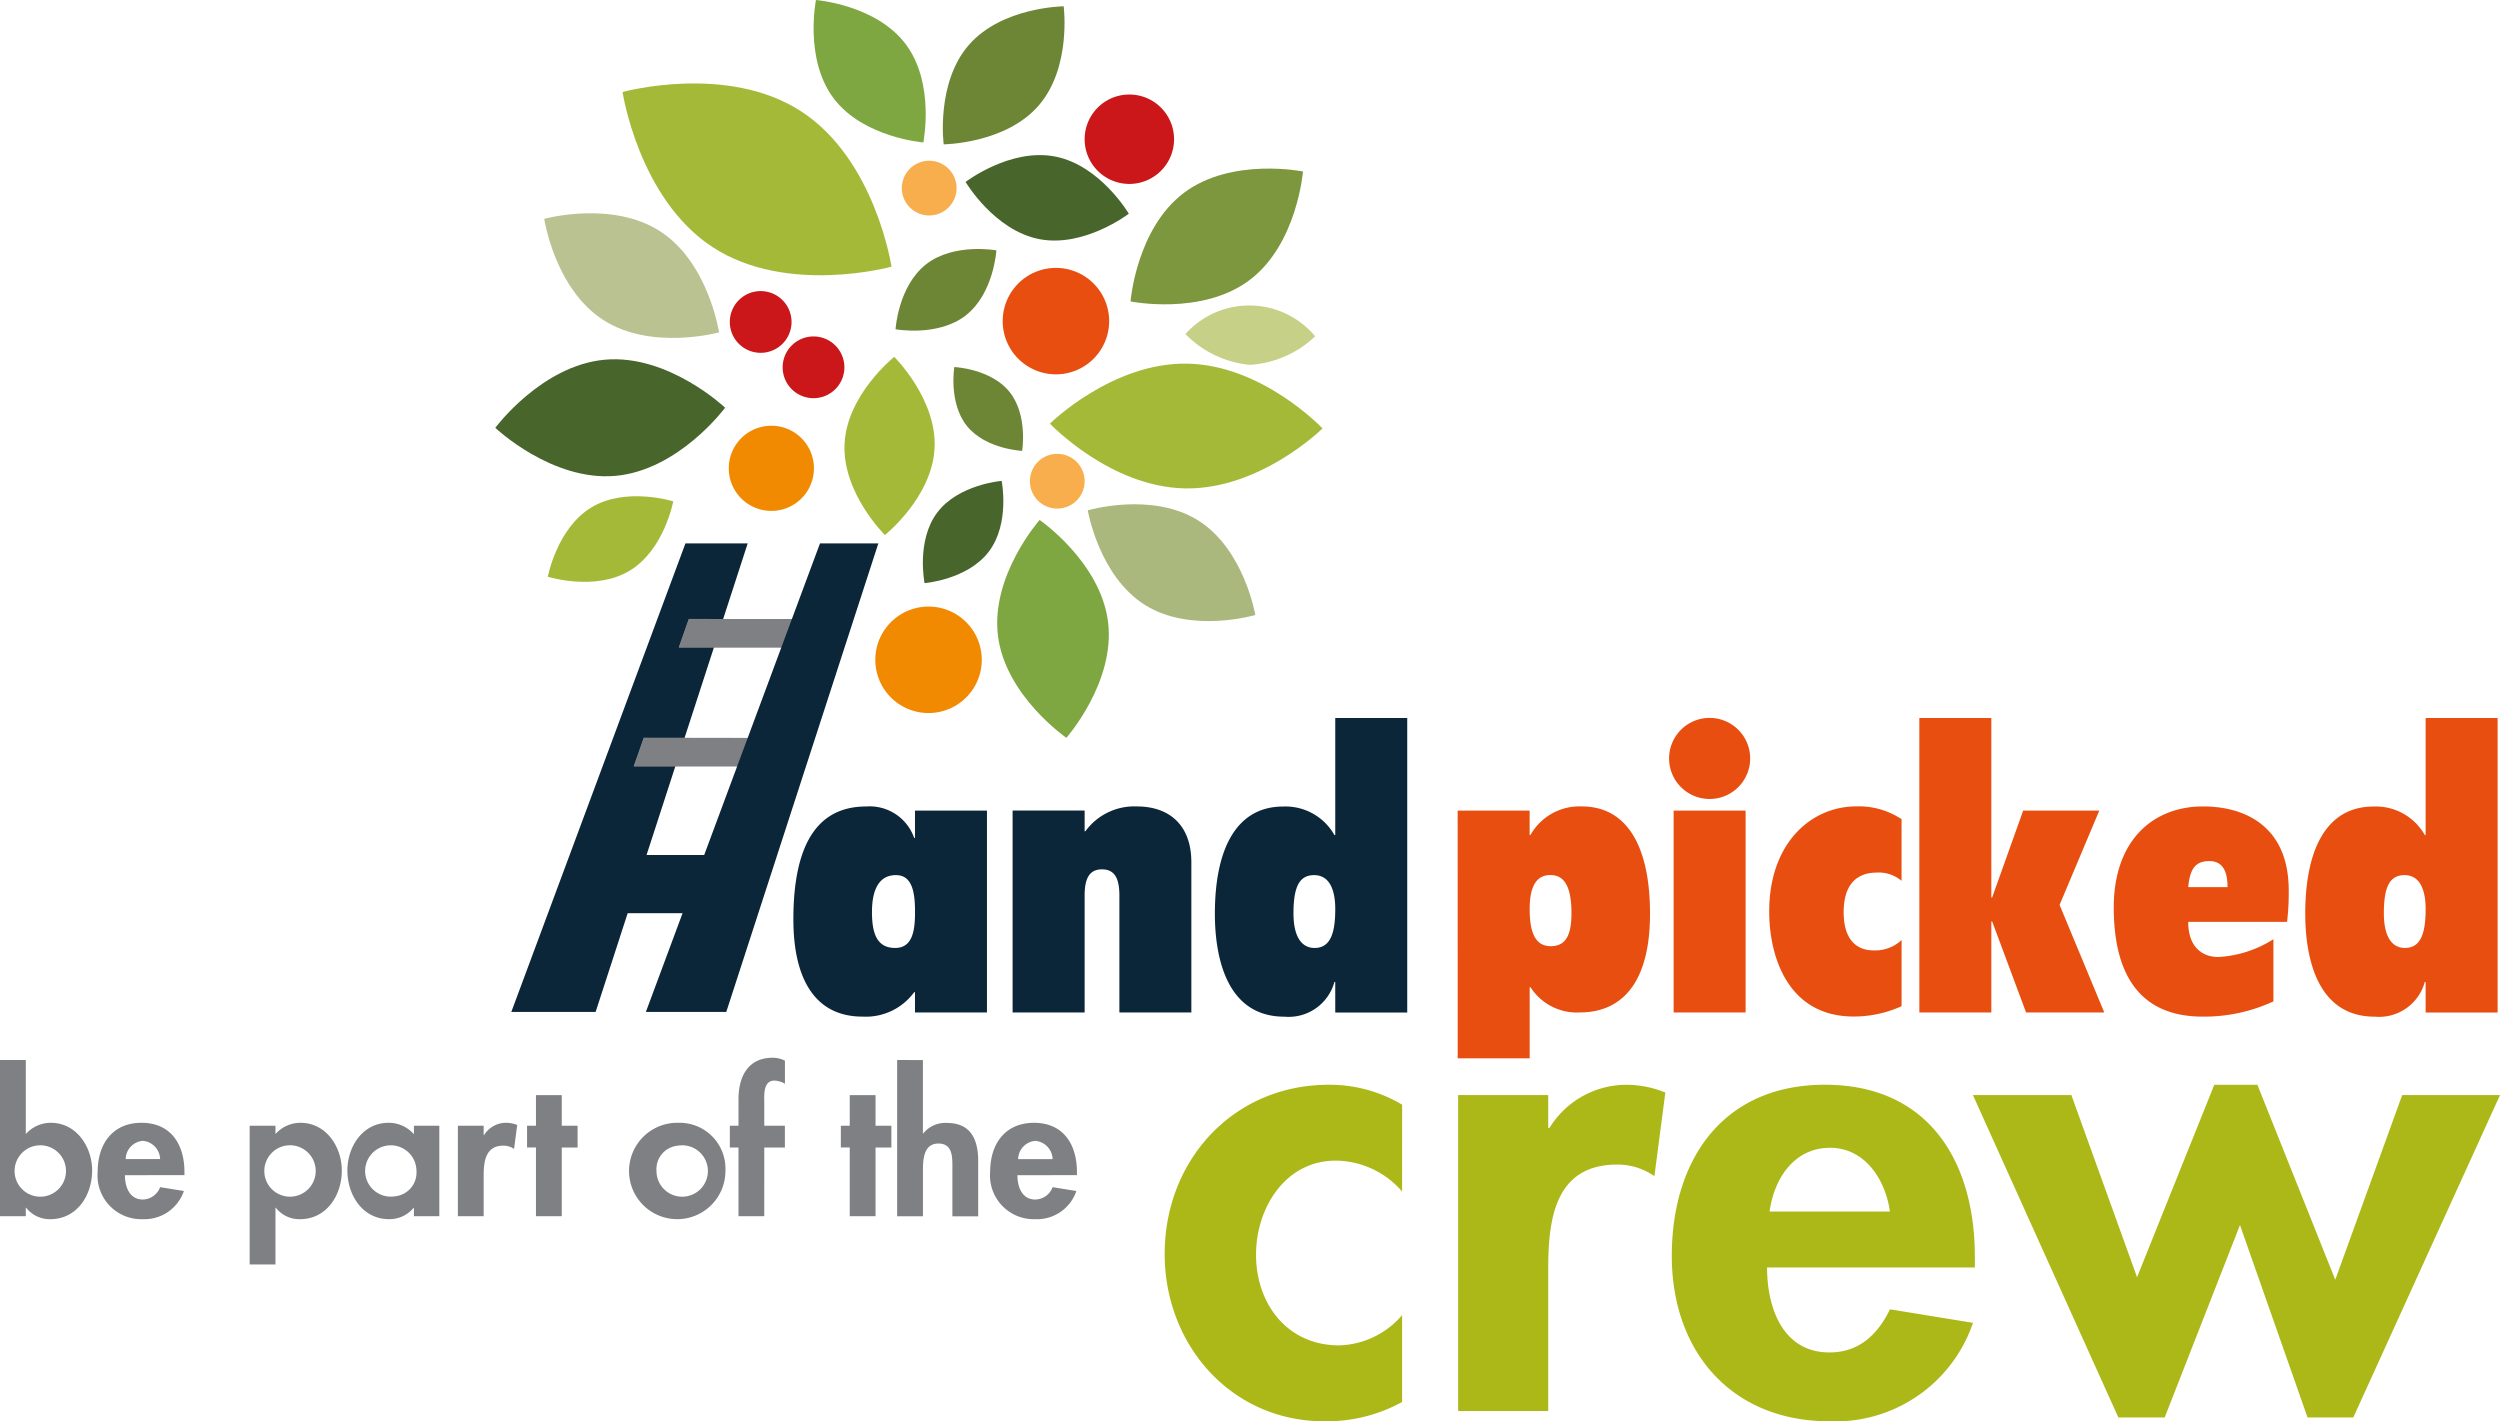
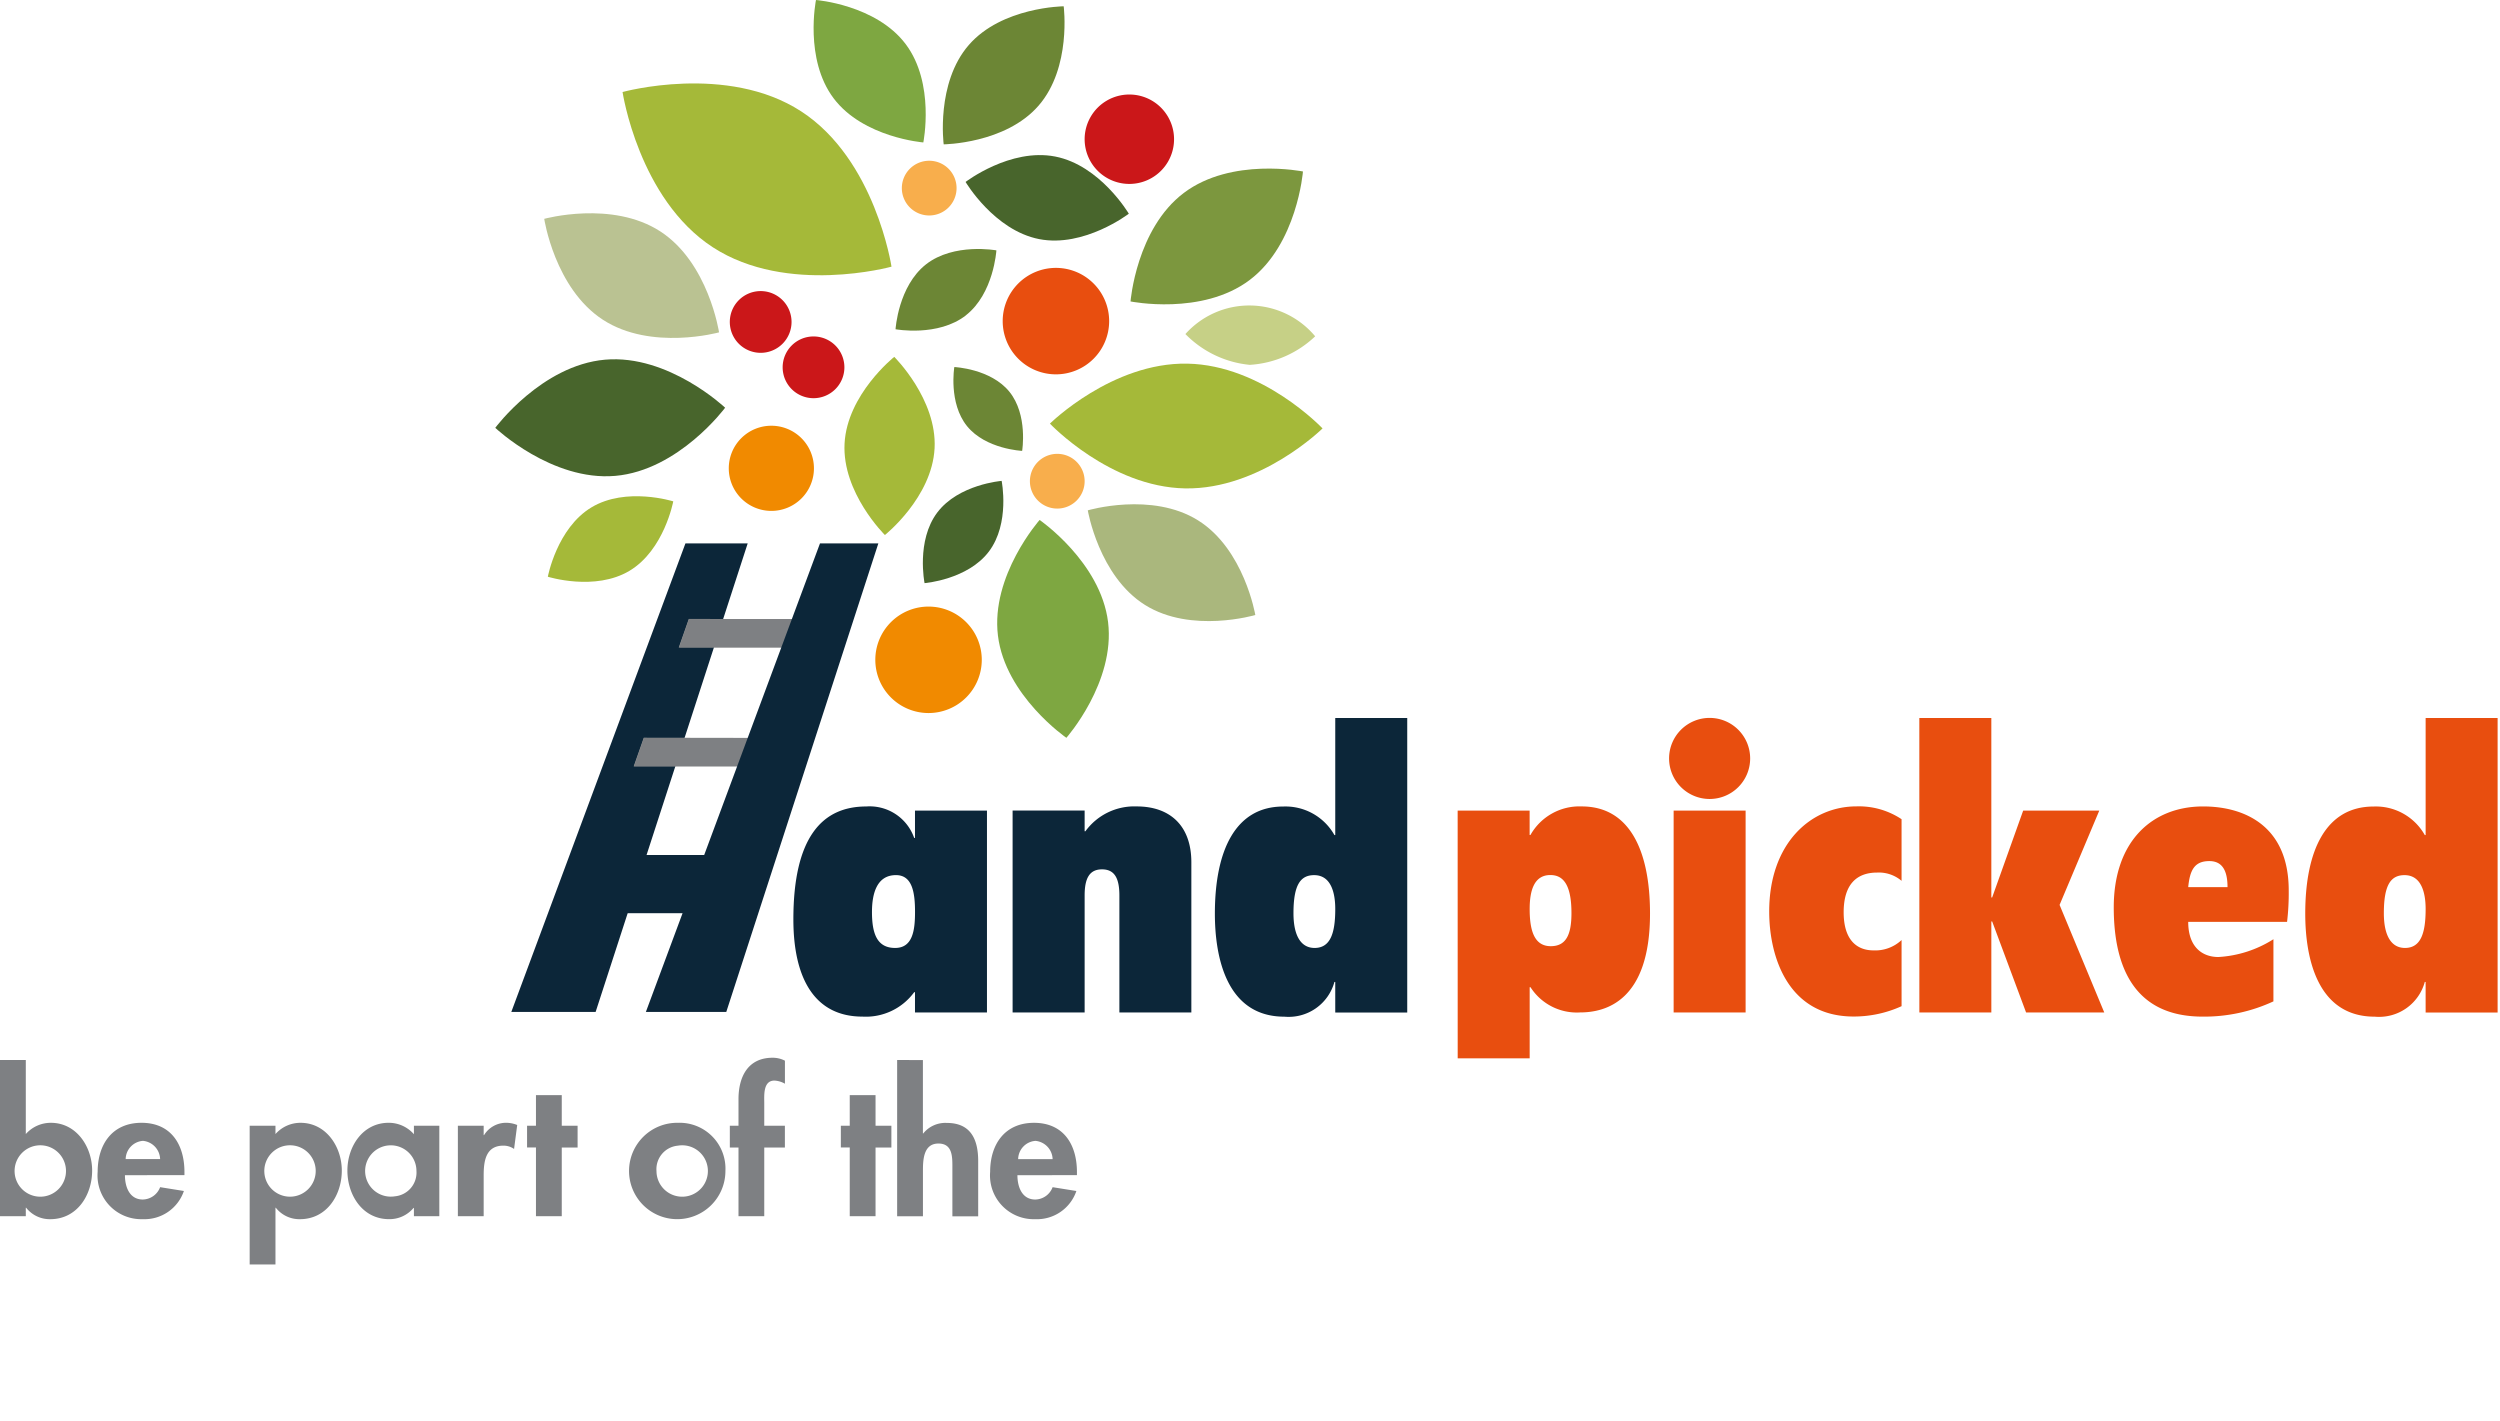
<svg xmlns="http://www.w3.org/2000/svg" id="Layer_1" data-name="Layer 1" width="6.942cm" height="3.947cm" viewBox="0 0 196.792 111.889">
  <defs>
    <style>.cls-1{fill:#0c2639;}.cls-2{fill:#969696;}.cls-3{fill:#a5b939;}.cls-4{fill:#c6d086;}.cls-5{fill:#7c973e;}.cls-6{fill:#48652c;}.cls-7{fill:#bac292;}.cls-8{fill:#7ea741;}.cls-9{fill:#6c8635;}.cls-10{fill:#aab77d;}.cls-11{fill:#e84e0f;}.cls-12{fill:#cb1719;}.cls-13{fill:#f8ae4c;}.cls-14{fill:#f18a00;}.cls-15{fill:#7e8083;}.cls-16{fill:#acb818;}</style>
  </defs>
  <g id="Group_271" data-name="Group 271">
    <g id="HandpickedCrew_Logo_Full_colour" data-name="HandpickedCrew Logo Full colour">
      <g id="Group_270" data-name="Group 270">
        <path id="Path_1" data-name="Path 1" class="cls-1" d="M1019.423,562.329l13.708-36.885h4.9l-11.971,36.885Z" transform="translate(-979.175 -482.671)" />
        <path id="Path_2" data-name="Path 2" class="cls-2" d="M1029.847,540.745l9.18.014-.81,2.234h-9.16Z" transform="translate(-979.175 -482.671)" />
        <path id="Path_3" data-name="Path 3" class="cls-2" d="M1033.393,531.391l9.18.014-.81,2.234h-9.16Z" transform="translate(-979.175 -482.671)" />
        <g id="Group_205" data-name="Group 205">
          <path id="Path_4" data-name="Path 4" class="cls-3" d="M1072.466,521.116c5.926.1,10.815-4.721,10.815-4.721s-4.718-4.992-10.644-5.1-10.815,4.721-10.815,4.721,4.718,4.992,10.644,5.1" transform="translate(-979.175 -482.671)" />
          <path id="Path_5" data-name="Path 5" class="cls-4" d="M1077.553,511.391a8.188,8.188,0,0,0,5.148-2.247,6.752,6.752,0,0,0-10.215-.178,8.189,8.189,0,0,0,5.067,2.425" transform="translate(-979.175 -482.671)" />
          <path id="Path_6" data-name="Path 6" class="cls-5" d="M1077.54,504.715c3.749-2.825,4.2-8.546,4.2-8.546s-5.625-1.141-9.373,1.684-4.2,8.546-4.2,8.546,5.624,1.141,9.373-1.684" transform="translate(-979.175 -482.671)" />
          <path id="Path_7" data-name="Path 7" class="cls-6" d="M1060.976,501.493c3.548.69,7.056-2,7.056-2s-2.245-3.807-5.793-4.5-7.056,2-7.056,2,2.245,3.806,5.793,4.5" transform="translate(-979.175 -482.671)" />
          <path id="Path_8" data-name="Path 8" class="cls-3" d="M1035.291,502.138c5.846,3.8,14.06,1.524,14.06,1.524s-1.264-8.429-7.11-12.225-14.06-1.523-14.06-1.523,1.265,8.428,7.111,12.225" transform="translate(-979.175 -482.671)" />
          <path id="Path_9" data-name="Path 9" class="cls-7" d="M1026.637,507.843c3.8,2.468,9.139.99,9.139.99s-.822-5.479-4.622-7.946-9.139-.99-9.139-.99.822,5.478,4.622,7.946" transform="translate(-979.175 -482.671)" />
          <path id="Path_10" data-name="Path 10" class="cls-6" d="M1027.608,520.13c5-.437,8.647-5.365,8.647-5.365s-4.451-4.219-9.447-3.782-8.647,5.365-8.647,5.365,4.451,4.219,9.447,3.782" transform="translate(-979.175 -482.671)" />
          <path id="Path_11" data-name="Path 11" class="cls-3" d="M1028.735,527.597c2.726-1.638,3.437-5.461,3.437-5.461s-3.71-1.168-6.436.471-3.437,5.462-3.437,5.462,3.71,1.167,6.436-.471" transform="translate(-979.175 -482.671)" />
          <path id="Path_12" data-name="Path 12" class="cls-8" d="M1066.399,531.642c-.582-4.735-5.388-8.042-5.388-8.042s-3.863,4.371-3.281,9.107,5.387,8.042,5.387,8.042,3.863-4.371,3.282-9.107" transform="translate(-979.175 -482.671)" />
          <path id="Path_13" data-name="Path 13" class="cls-6" d="M1057.021,526.081c1.675-2.223,1-5.557,1-5.557s-3.392.269-5.067,2.491-1,5.558-1,5.558,3.392-.269,5.067-2.492" transform="translate(-979.175 -482.671)" />
          <path id="Path_14" data-name="Path 14" class="cls-9" d="M1060.928,490.987c2.609-3,1.977-7.821,1.977-7.821s-4.861.045-7.469,3.046-1.977,7.821-1.977,7.821,4.861-.045,7.469-3.046" transform="translate(-979.175 -482.671)" />
          <path id="Path_15" data-name="Path 15" class="cls-9" d="M1055.208,507.489c2.193-1.714,2.4-5.11,2.4-5.11s-3.346-.618-5.539,1.1-2.4,5.11-2.4,5.11,3.346.618,5.539-1.095" transform="translate(-979.175 -482.671)" />
          <path id="Path_16" data-name="Path 16" class="cls-9" d="M1055.296,516.213c1.476,1.822,4.339,1.949,4.339,1.949s.472-2.827-1-4.65-4.339-1.949-4.339-1.949-.472,2.828,1,4.65" transform="translate(-979.175 -482.671)" />
          <path id="Path_17" data-name="Path 17" class="cls-10" d="M1073.478,523.63c-3.641-2.275-8.676-.787-8.676-.787s.869,5.178,4.511,7.453,8.676.787,8.676.787-.869-5.178-4.511-7.453" transform="translate(-979.175 -482.671)" />
          <path id="Path_18" data-name="Path 18" class="cls-3" d="M1052.743,517.962c.2-3.871-3.176-7.2-3.176-7.2s-3.708,2.953-3.911,6.824,3.176,7.2,3.176,7.2,3.707-2.952,3.91-6.824" transform="translate(-979.175 -482.671)" />
          <path id="Path_19" data-name="Path 19" class="cls-8" d="M1050.465,486.141c-2.333-3.1-7.058-3.47-7.058-3.47s-.943,4.645,1.391,7.741,7.058,3.471,7.058,3.471.942-4.645-1.39-7.741" transform="translate(-979.175 -482.671)" />
          <path id="Path_20" data-name="Path 20" class="cls-11" d="M1062.294,512.138a4.19,4.19,0,1,0-4.19-4.19,4.19,4.19,0,0,0,4.19,4.19h0" transform="translate(-979.175 -482.671)" />
          <path id="Path_21" data-name="Path 21" class="cls-12" d="M1068.074,497.149a3.519,3.519,0,1,0-.001,0h.001" transform="translate(-979.175 -482.671)" />
          <path id="Path_22" data-name="Path 22" class="cls-13" d="M1052.319,499.632a2.154,2.154,0,1,0-2.154-2.154v0a2.154,2.154,0,0,0,2.154,2.154" transform="translate(-979.175 -482.671)" />
          <path id="Path_23" data-name="Path 23" class="cls-13" d="M1062.4,522.704a2.154,2.154,0,1,0-2.154-2.154h0a2.154,2.154,0,0,0,2.154,2.154" transform="translate(-979.175 -482.671)" />
          <path id="Path_24" data-name="Path 24" class="cls-12" d="M1039.053,510.444a2.43,2.43,0,1,0-2.43-2.43v0a2.43,2.43,0,0,0,2.43,2.43" transform="translate(-979.175 -482.671)" />
          <path id="Path_25" data-name="Path 25" class="cls-12" d="M1043.213,514.015a2.43,2.43,0,1,0-2.43-2.43v0a2.43,2.43,0,0,0,2.43,2.43" transform="translate(-979.175 -482.671)" />
          <path id="Path_26" data-name="Path 26" class="cls-14" d="M1052.267,538.799a4.19,4.19,0,1,0-4.19-4.19,4.19,4.19,0,0,0,4.19,4.19h0" transform="translate(-979.175 -482.671)" />
          <path id="Path_27" data-name="Path 27" class="cls-14" d="M1039.894,522.887a3.352,3.352,0,1,0-3.352-3.352,3.352,3.352,0,0,0,3.352,3.352h0" transform="translate(-979.175 -482.671)" />
          <path id="Path_28" data-name="Path 28" class="cls-11" d="M1170.113,562.374h5.666v-23.184h-5.666v9.215h-.065a4.422,4.422,0,0,0-4.038-2.247c-3.712,0-5.373,3.387-5.373,8.434,0,3.354.879,8.108,5.47,8.108a3.732,3.732,0,0,0,3.94-2.735h.065Zm-3.289-7.815c0-2.247.554-3,1.628-3,1.27,0,1.661,1.27,1.661,2.67,0,1.921-.391,3.061-1.628,3.061-1.042,0-1.661-.912-1.661-2.735m-15.4-2.051c.13-1.335.488-2.051,1.661-2.051,1.042,0,1.433.781,1.433,2.051Zm6.708,4.1a9.045,9.045,0,0,1-4.331,1.4c-1.27,0-2.377-.781-2.377-2.768h7.782a19.252,19.252,0,0,0,.13-2.475c0-5.112-3.517-6.61-6.74-6.61-3.972,0-7.033,2.7-7.033,7.945,0,4.852,1.726,8.6,7,8.6a12.938,12.938,0,0,0,5.568-1.2Zm-27.872,5.764h5.666v-7.164h.065l2.67,7.164h6.154l-3.517-8.466,3.126-7.424h-5.991l-2.442,6.838h-.065V539.19h-5.668Zm-1.4-5.7a3.02,3.02,0,0,1-2.214.814c-1.27,0-2.344-.781-2.344-3,0-2.182,1.009-3.126,2.637-3.126a2.76,2.76,0,0,1,1.921.651v-4.852a6.068,6.068,0,0,0-3.549-1.009c-3.614,0-6.87,2.931-6.87,8.271,0,3.647,1.53,8.271,6.643,8.271a9.076,9.076,0,0,0,3.777-.814Zm-18.3-14.295a3.191,3.191,0,1,0,3.191-3.191,3.191,3.191,0,0,0-3.191,3.191m.358,19.993h5.666v-15.89h-5.666Zm-8.043-7.815c0,1.693-.423,2.6-1.628,2.6-1.335,0-1.661-1.3-1.661-2.93,0-1.4.325-2.67,1.628-2.67,1.009,0,1.661.749,1.661,3m-8.955,11.429h5.666v-5.6h.065a4.33,4.33,0,0,0,3.908,1.986c2.019,0,5.5-.912,5.5-7.782,0-5.047-1.661-8.434-5.373-8.434a4.423,4.423,0,0,0-4.038,2.247h-.065v-1.921h-5.666Z" transform="translate(-979.175 -482.671)" />
          <path id="Path_29" data-name="Path 29" class="cls-1" d="M1084.282,562.374h5.666v-23.184h-5.666v9.215h-.065a4.422,4.422,0,0,0-4.038-2.247c-3.712,0-5.373,3.386-5.373,8.434,0,3.354.879,8.108,5.47,8.108a3.733,3.733,0,0,0,3.94-2.735h.065Zm-3.289-7.815c0-2.247.554-3,1.628-3,1.27,0,1.661,1.27,1.661,2.67,0,1.921-.391,3.061-1.628,3.061-1.042,0-1.661-.912-1.661-2.735m-22.109,7.815h5.67v-9.215c0-1.367.391-2.051,1.368-2.051s1.367.684,1.367,2.051v9.215h5.665v-11.82c0-2.93-1.726-4.4-4.3-4.4a4.755,4.755,0,0,0-4.038,1.954h-.062v-1.628h-5.67Zm-7.684,0h5.666v-15.89h-5.666v2.149h-.065a3.711,3.711,0,0,0-3.777-2.475c-3.451,0-5.731,2.409-5.731,8.889,0,4.624,1.661,7.652,5.438,7.652a4.709,4.709,0,0,0,4.07-1.921h.065Zm-1.563-5.08c-1.433,0-1.823-1.14-1.823-2.833,0-1.4.358-2.9,1.889-2.9,1.3,0,1.5,1.4,1.5,2.9,0,1.4-.163,2.833-1.563,2.833" transform="translate(-979.175 -482.671)" />
        </g>
        <path id="Path_30" data-name="Path 30" class="cls-15" d="M1029.868,540.759l-.782,2.234h8.685l.782-2.234Z" transform="translate(-979.175 -482.671)" />
        <path id="Path_31" data-name="Path 31" class="cls-15" d="M1033.414,531.403l-.782,2.234h8.685l.782-2.234Z" transform="translate(-979.175 -482.671)" />
        <path id="Path_32" data-name="Path 32" class="cls-1" d="M1027.94,554.555h4.964l-2.889,7.774h6.33l11.971-36.885h-4.594l-9.116,24.531h-5.885Z" transform="translate(-979.175 -482.671)" />
        <g id="Group_206" data-name="Group 206">
-           <path id="Path_33" data-name="Path 33" class="cls-16" d="M1142.227,568.872h-7.75l11.448,25.378h3.647l5.927-15.146,5.319,15.146h3.6l11.549-25.378h-7.7l-5.268,14.538-6.129-15.348h-3.394l-6.079,15.146Zm-23.757,9.165c.355-2.583,1.925-5.015,4.762-5.015,2.735,0,4.356,2.482,4.711,5.015Zm16.159,4.407v-.861c0-7.5-3.647-13.525-11.8-13.525-8.054,0-12.056,5.927-12.056,13.474s4.711,13.018,12.41,13.018a11.443,11.443,0,0,0,11.3-7.75l-6.535-1.064c-.962,1.976-2.431,3.394-4.761,3.394-3.7,0-4.914-3.546-4.914-6.686Zm-33.583-13.575h-7.092v24.872h7.092v-11.192c0-3.85.506-8.206,5.42-8.206a5.046,5.046,0,0,1,2.938.912l.861-6.585a8.225,8.225,0,0,0-2.938-.608,7.11,7.11,0,0,0-6.18,3.394h-.1Zm-11.5.76a11.127,11.127,0,0,0-5.775-1.57c-7.5,0-12.917,5.927-12.917,13.322,0,7.142,5.217,13.17,12.562,13.17a12.361,12.361,0,0,0,6.129-1.52v-6.838a6.755,6.755,0,0,1-4.964,2.381c-4.052,0-6.535-3.242-6.535-7.142,0-3.647,2.28-7.4,6.281-7.4a6.981,6.981,0,0,1,5.217,2.431Z" transform="translate(-979.175 -482.671)" />
          <path id="Path_34" data-name="Path 34" class="cls-15" d="M1059.321,573.912a1.467,1.467,0,0,1,1.363-1.436,1.488,1.488,0,0,1,1.349,1.436Zm4.627,1.262v-.247c0-2.147-1.044-3.872-3.38-3.872-2.306,0-3.452,1.7-3.452,3.858a3.443,3.443,0,0,0,3.554,3.728,3.276,3.276,0,0,0,3.234-2.219l-1.871-.3a1.487,1.487,0,0,1-1.363.972c-1.059,0-1.407-1.015-1.407-1.915Zm-14.153-9.065v12.3h2.031v-3.523c0-.856.014-2.2,1.218-2.2,1.146,0,1.1,1.1,1.1,1.958v3.771h2.031v-4.351c0-1.654-.551-3-2.466-3a2.228,2.228,0,0,0-1.857.827h-.029v-5.773Zm-1.7,6.89h1.247v-1.713h-1.247v-2.408h-2.031v2.408h-.7v1.712h.7v5.41h2.031Zm-8.76,0h1.624v-1.713h-1.624v-1.8c0-.58-.1-1.755.8-1.755a1.829,1.829,0,0,1,.827.247v-1.813a2.084,2.084,0,0,0-.972-.232c-1.958,0-2.683,1.523-2.683,3.264v2.089h-.682v1.712h.682v5.41h2.028Zm-6.8-.145a2.023,2.023,0,1,1-1.683,2,1.857,1.857,0,0,1,1.683-2m0-1.8a3.793,3.793,0,1,0,3.742,3.844l0-.044a3.61,3.61,0,0,0-3.412-3.797q-.165-.009-.33-.003m-9.14,1.945h1.247v-1.713h-1.247v-2.408h-2.031v2.408h-.7v1.712h.7v5.41h2.031Zm-6.147-1.713h-2.031v7.122h2.031v-3.206c0-1.1.145-2.35,1.552-2.35a1.445,1.445,0,0,1,.841.261l.247-1.886a2.355,2.355,0,0,0-.841-.174,2.036,2.036,0,0,0-1.77.972h-.029Zm-6.991,5.555a2.02,2.02,0,1,1,1.7-2,1.875,1.875,0,0,1-1.7,2m3.5-5.555h-2v.667a2.634,2.634,0,0,0-1.987-.9c-2.045,0-3.249,1.871-3.249,3.757,0,1.929,1.189,3.829,3.278,3.829a2.461,2.461,0,0,0,1.929-.885h.029v.653h2Zm-11.415,5.555a2.023,2.023,0,1,1,1.656-1.656,2.023,2.023,0,0,1-1.656,1.656m-1.483-5.555h-2.031v10.922h2.031v-4.467h.029a2.352,2.352,0,0,0,1.9.9c2.1,0,3.293-1.886,3.293-3.829,0-1.871-1.233-3.757-3.249-3.757a2.623,2.623,0,0,0-1.973.885Zm-11.792,2.625a1.467,1.467,0,0,1,1.363-1.436,1.488,1.488,0,0,1,1.349,1.436Zm4.627,1.262v-.247c0-2.147-1.044-3.872-3.38-3.872-2.306,0-3.452,1.7-3.452,3.858a3.443,3.443,0,0,0,3.554,3.728,3.276,3.276,0,0,0,3.234-2.219l-1.871-.3a1.487,1.487,0,0,1-1.363.972c-1.059,0-1.407-1.015-1.407-1.915Zm-11.009,1.669a2.023,2.023,0,1,1,1.656-1.656,2.023,2.023,0,0,1-1.656,1.656m-3.51,1.566h2.031v-.667h.029a2.353,2.353,0,0,0,1.9.9c2.1,0,3.293-1.886,3.293-3.829,0-1.871-1.233-3.757-3.249-3.757a2.623,2.623,0,0,0-1.973.885v-5.831h-2.031Z" transform="translate(-979.175 -482.671)" />
        </g>
      </g>
    </g>
  </g>
</svg>